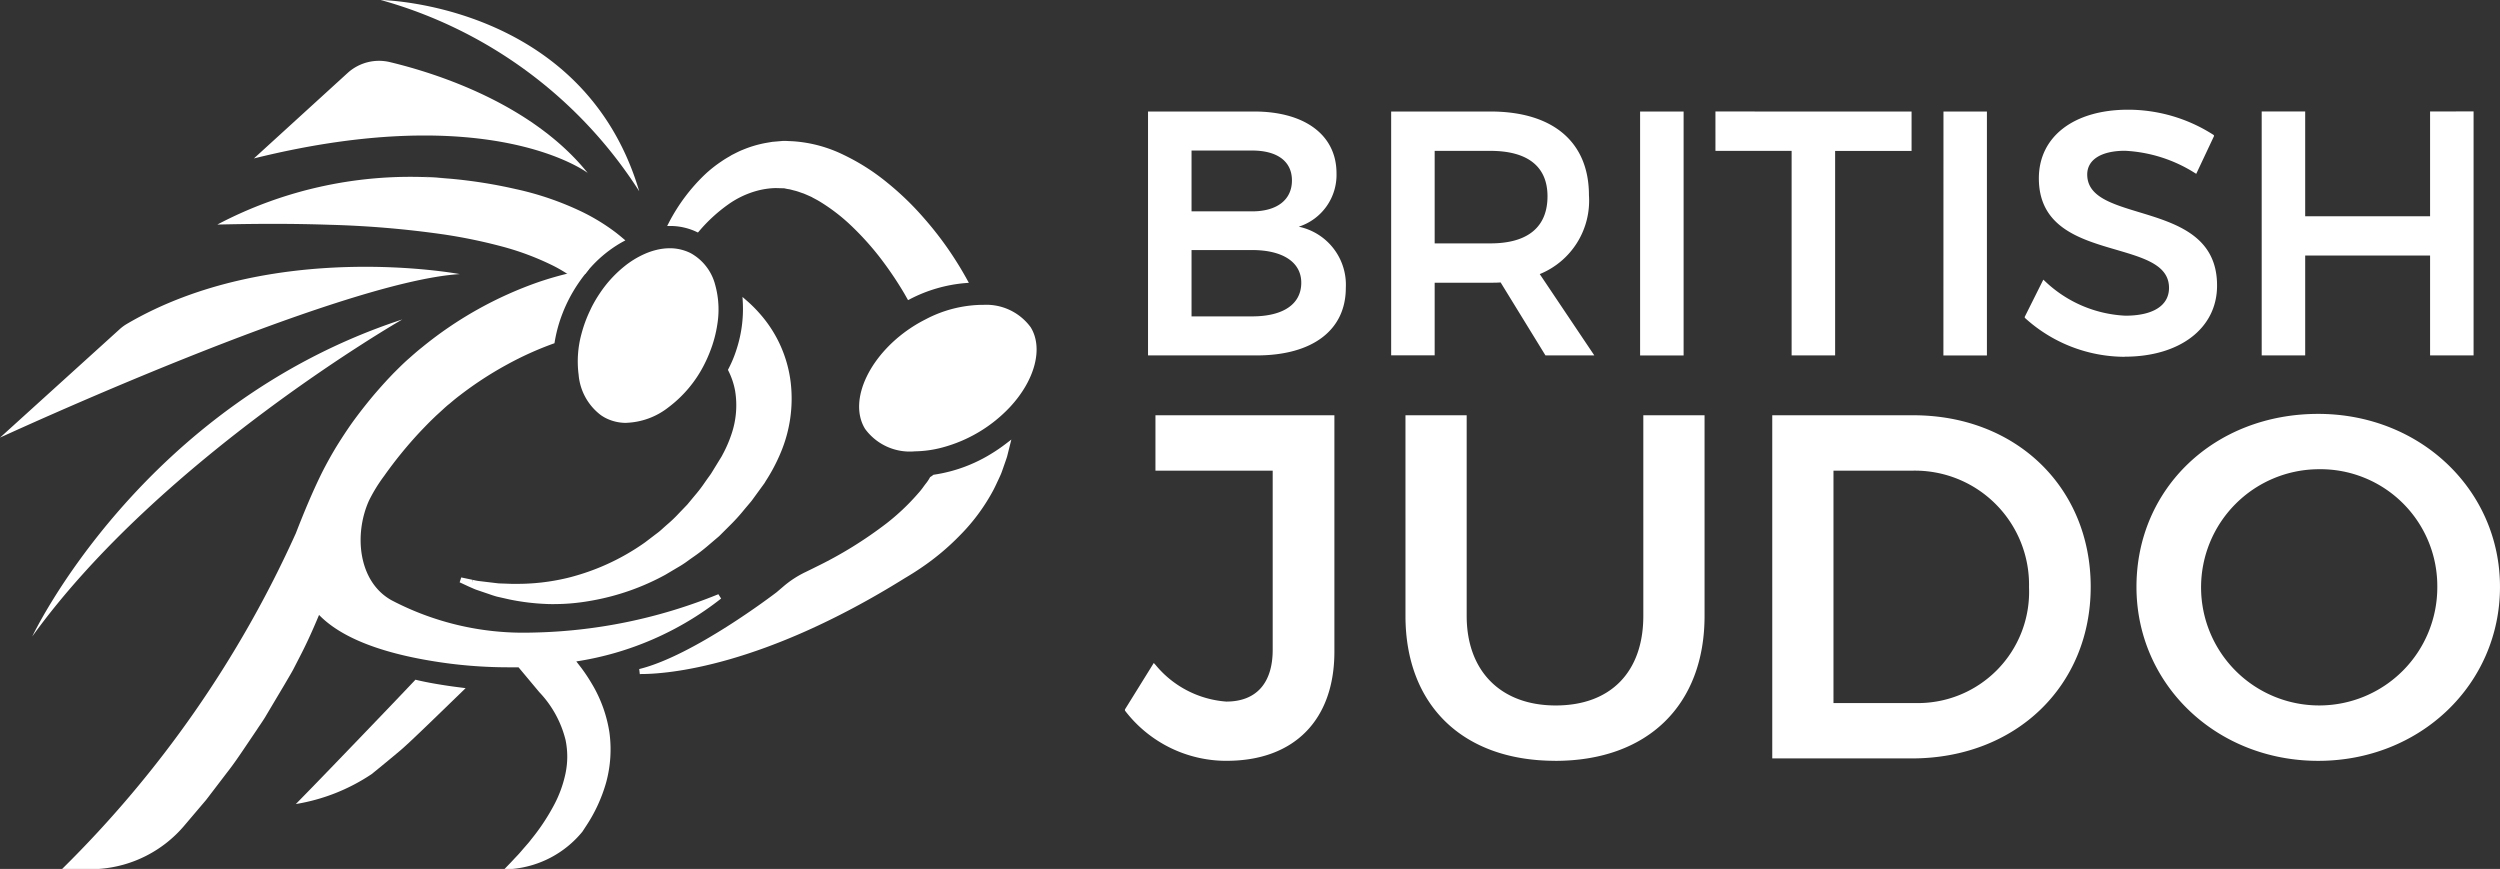
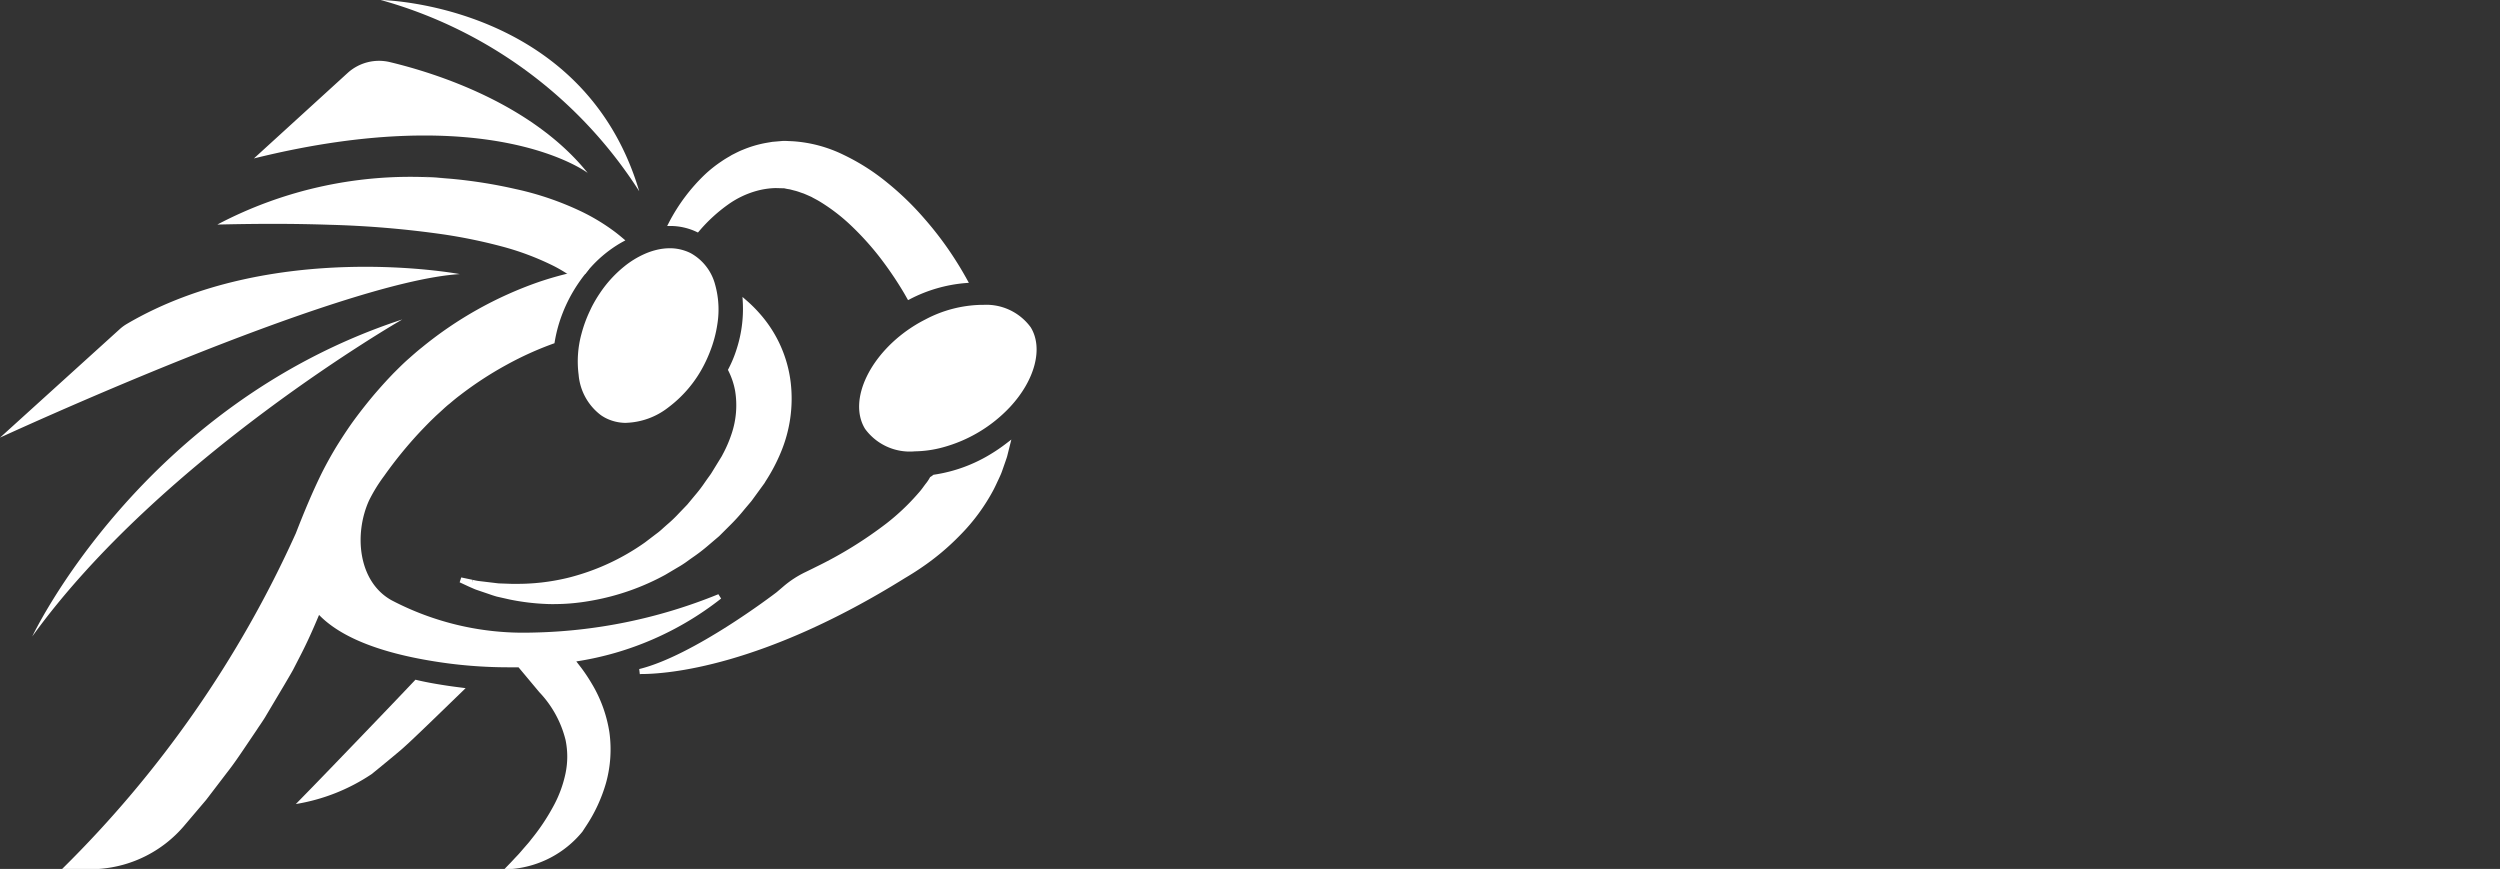
<svg xmlns="http://www.w3.org/2000/svg" width="157.538" height="54.754" viewBox="0 0 157.538 54.754">
  <rect x="0" y="0" width="157.538" height="54.754" fill="#333333" stroke="none" />
  <g id="Group_558" data-name="Group 558" transform="translate(12226.999 189.001)">
    <path id="Path_17141" data-name="Path 17141" d="M81.552,20.1h0" transform="translate(-12259.636 -197.043)" fill="#fff" />
    <path id="Path_17142" data-name="Path 17142" d="M34.929,40.625q-.206,0-.405-.006a14.274,14.274,0,0,1-2.4-.284l-.82-.185c-.173-.049-.326-.1-.468-.151L30,39.715c-.124-.046-.236-.1-.335-.142l-.154-.069-.545-.253.1-.308.58.122c.047.009.1.02.146.032l-.015.164.035-.16c.1.023.211.047.326.064l1.179.141c.041.005.083.01.127.013l.792.028.255,0a13.451,13.451,0,0,0,3.231-.364c.14-.034.281-.069.422-.11a14.35,14.35,0,0,0,3.35-1.4c.4-.23.789-.479,1.156-.74l.669-.51a4.383,4.383,0,0,0,.421-.343c.1-.092.2-.179.3-.268a8.431,8.431,0,0,0,.752-.72l.519-.54.476-.574a8.817,8.817,0,0,0,.636-.833c.089-.127.171-.244.256-.36l.108-.151c.021-.029.042-.065.064-.1l.64-1.043.032-.064A8.027,8.027,0,0,0,46.1,29.9a5.625,5.625,0,0,0,.222-2.729,4.7,4.7,0,0,0-.413-1.233l-.038-.076.04-.074a7.565,7.565,0,0,0,.52-1.268,8.216,8.216,0,0,0,.38-2.867l-.022-.386.291.254a8.444,8.444,0,0,1,.8.8,7.962,7.962,0,0,1,1.948,4.341,8.772,8.772,0,0,1-.62,4.394,11.235,11.235,0,0,1-.96,1.823L48.177,33l-.762,1.047c-.027.038-.055.076-.089.117l-.41.485a12.189,12.189,0,0,1-.981,1.078l-.618.616-.666.567a11.1,11.1,0,0,1-1.016.781c-.112.079-.222.157-.331.237a6.035,6.035,0,0,1-.555.36l-.828.491A15.154,15.154,0,0,1,37.306,40.4c-.32.058-.6.1-.842.128a12.386,12.386,0,0,1-1.535.094M39.47,29.2a4.555,4.555,0,0,0,2.652-.975,7.731,7.731,0,0,0,2.258-2.7,8.609,8.609,0,0,0,.368-.827,7.844,7.844,0,0,0,.456-1.706,5.824,5.824,0,0,0-.135-2.485,3.187,3.187,0,0,0-1.547-2,2.754,2.754,0,0,0-.381-.157,2.911,2.911,0,0,0-.929-.151,3.668,3.668,0,0,0-.65.062,4.355,4.355,0,0,0-.947.3,5.724,5.724,0,0,0-1.27.78,7.551,7.551,0,0,0-1.549,1.7,8.483,8.483,0,0,0-.494.833c-.032.063-.062.127-.093.193l-.04.086a8.286,8.286,0,0,0-.527,1.444,6.578,6.578,0,0,0-.179,2.572,3.564,3.564,0,0,0,1.4,2.546,2.723,2.723,0,0,0,.295.179,2.826,2.826,0,0,0,1.31.309m-2.42-15.733c-3.537-4.409-9.625-6.316-12.476-7a2.94,2.94,0,0,0-2.663.682L16,12.541c15.016-3.726,21.055.927,21.055.927m-8.083,6.36S17.143,17.593,7.982,22.975a2.688,2.688,0,0,0-.446.331L0,30.134s21.276-9.823,28.966-10.305M37.329,45.7a10.819,10.819,0,0,0-.685-1.041l-.327-.423a19.528,19.528,0,0,0,9.126-3.963L45.269,40a32.6,32.6,0,0,1-11.821,2.42,17.883,17.883,0,0,1-8.772-2.038c-2.115-1.174-2.381-4.182-1.414-6.3a10.035,10.035,0,0,1,.951-1.542A26.6,26.6,0,0,1,26.4,29.844c.182-.195.4-.421.616-.64.069-.071.14-.14.211-.209l.24-.232.395-.36c.163-.151.318-.293.458-.4l.079-.067c.182-.153.369-.311.584-.471a22.488,22.488,0,0,1,2.991-1.948,20.62,20.62,0,0,1,2.876-1.3l.091-.032.016-.094a8.947,8.947,0,0,1,.513-1.84c.118-.3.251-.59.394-.868a9.615,9.615,0,0,1,.693-1.135c.093-.133.191-.264.29-.389l.27-.343-.429.082c-.245.047-.468.093-.684.143a21.013,21.013,0,0,0-2.039.579,24.148,24.148,0,0,0-7.385,4.136c-.266.209-.53.443-.821.7-.262.228-.459.423-.669.629l-.314.313-.227.239c-.086.092-.173.183-.255.275-.242.262-.475.531-.677.763-.429.507-.851,1.039-1.252,1.581-.348.471-.7,1-1.114,1.66-.334.544-.659,1.126-.966,1.733-.611,1.238-1.143,2.528-1.645,3.818A70.207,70.207,0,0,1,3.918,57.31H6.249a7.758,7.758,0,0,0,5.322-2.676l1.419-1.671,1.326-1.736c.384-.488.733-1,1.07-1.5l.81-1.2q.1-.156.208-.311c.133-.2.271-.4.39-.612l1.119-1.881.2-.342c.118-.2.236-.4.352-.61l.5-.972c.366-.712.73-1.507,1.141-2.493,1.339,1.381,3.763,2.363,7.212,2.918a29.378,29.378,0,0,0,4.656.382h.366l.336,0,1.312,1.57a6.7,6.7,0,0,1,1.651,3.007,5.173,5.173,0,0,1,0,2.1,7.549,7.549,0,0,1-.8,2.138,13.1,13.1,0,0,1-1.374,2.041c-.1.14-.22.271-.342.412,0,0-.176.2-.232.268l-.016.018c-.075.088-.15.176-.229.26s-.175.184-.262.277l-.014.016c-.1.107-.2.216-.307.324l-.268.277h.47a6.46,6.46,0,0,0,4.435-2.349l.2-.306A9.8,9.8,0,0,0,38.187,51.9a7.9,7.9,0,0,0,.215-3.2,8.484,8.484,0,0,0-1.072-3" transform="translate(-12227 -191.557)" fill="#fff" />
    <path id="Path_17143" data-name="Path 17143" d="M40.582,14.993c-.182-.154-.351-.29-.516-.413a12.767,12.767,0,0,0-2.044-1.238,18.929,18.929,0,0,0-4.186-1.432,30.944,30.944,0,0,0-4.087-.647l-.93-.071a26.109,26.109,0,0,0-13.768,2.959l.539-.012c1.053-.022,2.02-.033,2.956-.033,1.254,0,2.431.019,3.6.059a61.968,61.968,0,0,1,7.172.608,33.128,33.128,0,0,1,3.617.745,17.239,17.239,0,0,1,3.357,1.264,9.384,9.384,0,0,1,1.015.609l.059.041.07-.016c.287-.065.527-.112.734-.142l.062-.009.041-.05a7.853,7.853,0,0,1,2.284-1.955l.208-.113ZM27.968,11.127l.852.065c.307.018.617.04.93.071-.586-.057-1.178-.1-1.781-.136m30.5,7.592c-.051-.091-.1-.178-.151-.265a22.511,22.511,0,0,0-1.558-2.289,18.073,18.073,0,0,0-1.792-1.97,11.614,11.614,0,0,0-1.961-1.5c-.1-.062-.2-.113-.3-.168-.068-.036-.137-.071-.2-.11-.095-.044-.2-.089-.3-.134l-.2-.086c-.068-.022-.133-.044-.2-.067-.1-.038-.208-.073-.3-.1-.065-.015-.135-.033-.205-.052l-.172-.046-.092-.014q-.105-.017-.211-.041l-.052-.012a.176.176,0,0,1-.025,0l-.538-.014-.163.008a4.982,4.982,0,0,0-.978.16,5.741,5.741,0,0,0-1.8.847,9.966,9.966,0,0,0-1.851,1.694l-.08.092-.112-.052a3.9,3.9,0,0,0-1.568-.36L43.4,14.24,43.523,14a11.511,11.511,0,0,1,2.239-2.988,8.072,8.072,0,0,1,1.09-.863c.145-.1.3-.194.456-.282l.165-.1.165-.083c.17-.086.341-.173.525-.244A7.057,7.057,0,0,1,49.66,9l.366-.062c.016,0,.6-.052.6-.052.056-.005.073-.007.1-.007h.115L51.3,8.9a8.524,8.524,0,0,1,3.234.866,13.549,13.549,0,0,1,2.748,1.755,18.246,18.246,0,0,1,2.342,2.273A21.218,21.218,0,0,1,61.6,16.439c.229.359.454.738.687,1.159l.124.223-.254.02a9.239,9.239,0,0,0-3.439,1l-.14.071Zm.51,9.725a3.49,3.49,0,0,1-3.109-1.419c-1.111-1.813.341-4.809,3.169-6.543.185-.114.385-.225.627-.349A7.857,7.857,0,0,1,63.2,19.21c.046,0,.091,0,.135,0a3.464,3.464,0,0,1,2.974,1.416c.8,1.3.277,3.319-1.3,5.017a9.054,9.054,0,0,1-4.234,2.546,7.029,7.029,0,0,1-1.8.252m-17.3,14.04-.037-.321c3.4-.833,8.441-4.674,8.654-4.837l.45-.383a6.345,6.345,0,0,1,1.36-.884c.224-.108.45-.219.676-.333a25.859,25.859,0,0,0,4.46-2.755,14.089,14.089,0,0,0,1.9-1.789l.079-.09a4.469,4.469,0,0,0,.322-.4c.047-.068.1-.133.148-.2a2.468,2.468,0,0,0,.26-.384l.019-.038L60.072,30l.112-.084.042-.005a9.537,9.537,0,0,0,3.631-1.339,10.207,10.207,0,0,0,.862-.591l.369-.282-.25,1a1.461,1.461,0,0,1-.041.143l-.08.235-.193.552a3.548,3.548,0,0,1-.155.387l-.092.2c-.1.21-.194.422-.3.626a12.173,12.173,0,0,1-2.1,2.864,15.542,15.542,0,0,1-2.547,2.125c-.28.19-.592.387-.953.6-9,5.607-14.99,6.043-16.611,6.043Zm-.037-30.43A28.335,28.335,0,0,0,25.35,0S38.123.18,41.64,12.055M26.712,20.129s-15.2,8.711-23.321,19.977c0,0,6.87-14.585,23.321-19.977M30.7,43.364l-1.008.977c-1.273,1.234-2.588,2.51-3.111,2.952q-.905.76-1.805,1.488A12.087,12.087,0,0,1,20,50.667l1.061-1.086c1.129-1.161,5-5.182,6.413-6.681l.065-.068.091.022c.456.108.982.209,1.56.3.378.062.776.118,1.178.167Z" transform="translate(-12228.357 -189.001)" fill="#fff" />
-     <path id="Path_17144" data-name="Path 17144" d="M126.194,17.935c1.573,0,2.512-.729,2.512-1.949,0-1.2-.917-1.884-2.512-1.884h-3.815v3.833Zm0,6.618c1.969,0,3.1-.774,3.1-2.123,0-1.288-1.159-2.057-3.1-2.057h-3.815v4.18Zm-6.557,2.46V11.643h6.687c3.2,0,5.19,1.489,5.19,3.887a3.427,3.427,0,0,1-2.379,3.371,3.741,3.741,0,0,1,2.966,3.856c0,2.665-2.1,4.256-5.625,4.256Zm21.573-7.06c2.354,0,3.6-1.026,3.6-2.969,0-1.871-1.245-2.861-3.6-2.861H137.7v5.829Zm3.472,7.06-2.826-4.6c-.206.018-.429.018-.646.018H137.7v4.578h-2.742V11.643h6.254c3.946,0,6.21,1.923,6.21,5.277a4.994,4.994,0,0,1-3.1,4.968l3.439,5.125Zm5.963-15.37h2.742V27.014h-2.742Zm17.107,0v2.482h-4.817V27.013h-2.742V14.124h-4.8V11.642Zm2.01,0H172.5V27.014h-2.742ZM181.18,27.1a9.373,9.373,0,0,1-6.266-2.433l-.025-.023-.01-.054,1.175-2.351.088.08a7.88,7.88,0,0,0,5.082,2.19c1.749,0,2.751-.639,2.751-1.753,0-1.428-1.54-1.876-3.323-2.4-2.287-.666-4.879-1.422-4.879-4.505,0-2.626,2.207-4.322,5.624-4.322a9.96,9.96,0,0,1,5.367,1.578l.032.021.017.058-1.123,2.384-.086-.053a9.08,9.08,0,0,0-4.4-1.4c-1.492,0-2.383.558-2.383,1.494,0,1.386,1.518,1.845,3.273,2.377,2.306.7,4.92,1.49,4.908,4.632,0,2.676-2.339,4.473-5.82,4.473m21.985-15.458V27.013h-2.741V20.72h-7.87v6.293h-2.741V11.642h2.741v6.6h7.87v-6.6ZM124.6,52.56a8.037,8.037,0,0,1-6.388-3.129l-.029-.037,0-.073L120,46.393l.113.124a6.376,6.376,0,0,0,4.455,2.309c1.886,0,2.925-1.159,2.925-3.262V34.275h-7.388V30.784h11.276v14.9c0,4.3-2.535,6.874-6.782,6.874m20.7,0c-5.822,0-9.439-3.5-9.439-9.133V30.784h3.857V43.428c0,3.481,2.151,5.643,5.611,5.643s5.52-2.11,5.52-5.643V30.784h3.859V43.428c0,5.634-3.6,9.133-9.409,9.133m22.655-3.643a7.009,7.009,0,0,0,7.2-7.291,7.19,7.19,0,0,0-7.352-7.352h-4.97V48.918Zm-8.98,3.49V30.784h8.889c6.477,0,11.178,4.547,11.178,10.812s-4.74,10.812-11.27,10.812Zm34.435-18.224a7.443,7.443,0,1,0,7.473,7.413,7.364,7.364,0,0,0-7.473-7.413m-.031,18.377c-6.422,0-11.453-4.816-11.453-10.964,0-6.217,4.924-10.9,11.453-10.9,6.422,0,11.454,4.79,11.454,10.9,0,6.148-5.031,10.964-11.454,10.964" transform="translate(-12274.293 -193.617)" fill="#fff" />
  </g>
</svg>